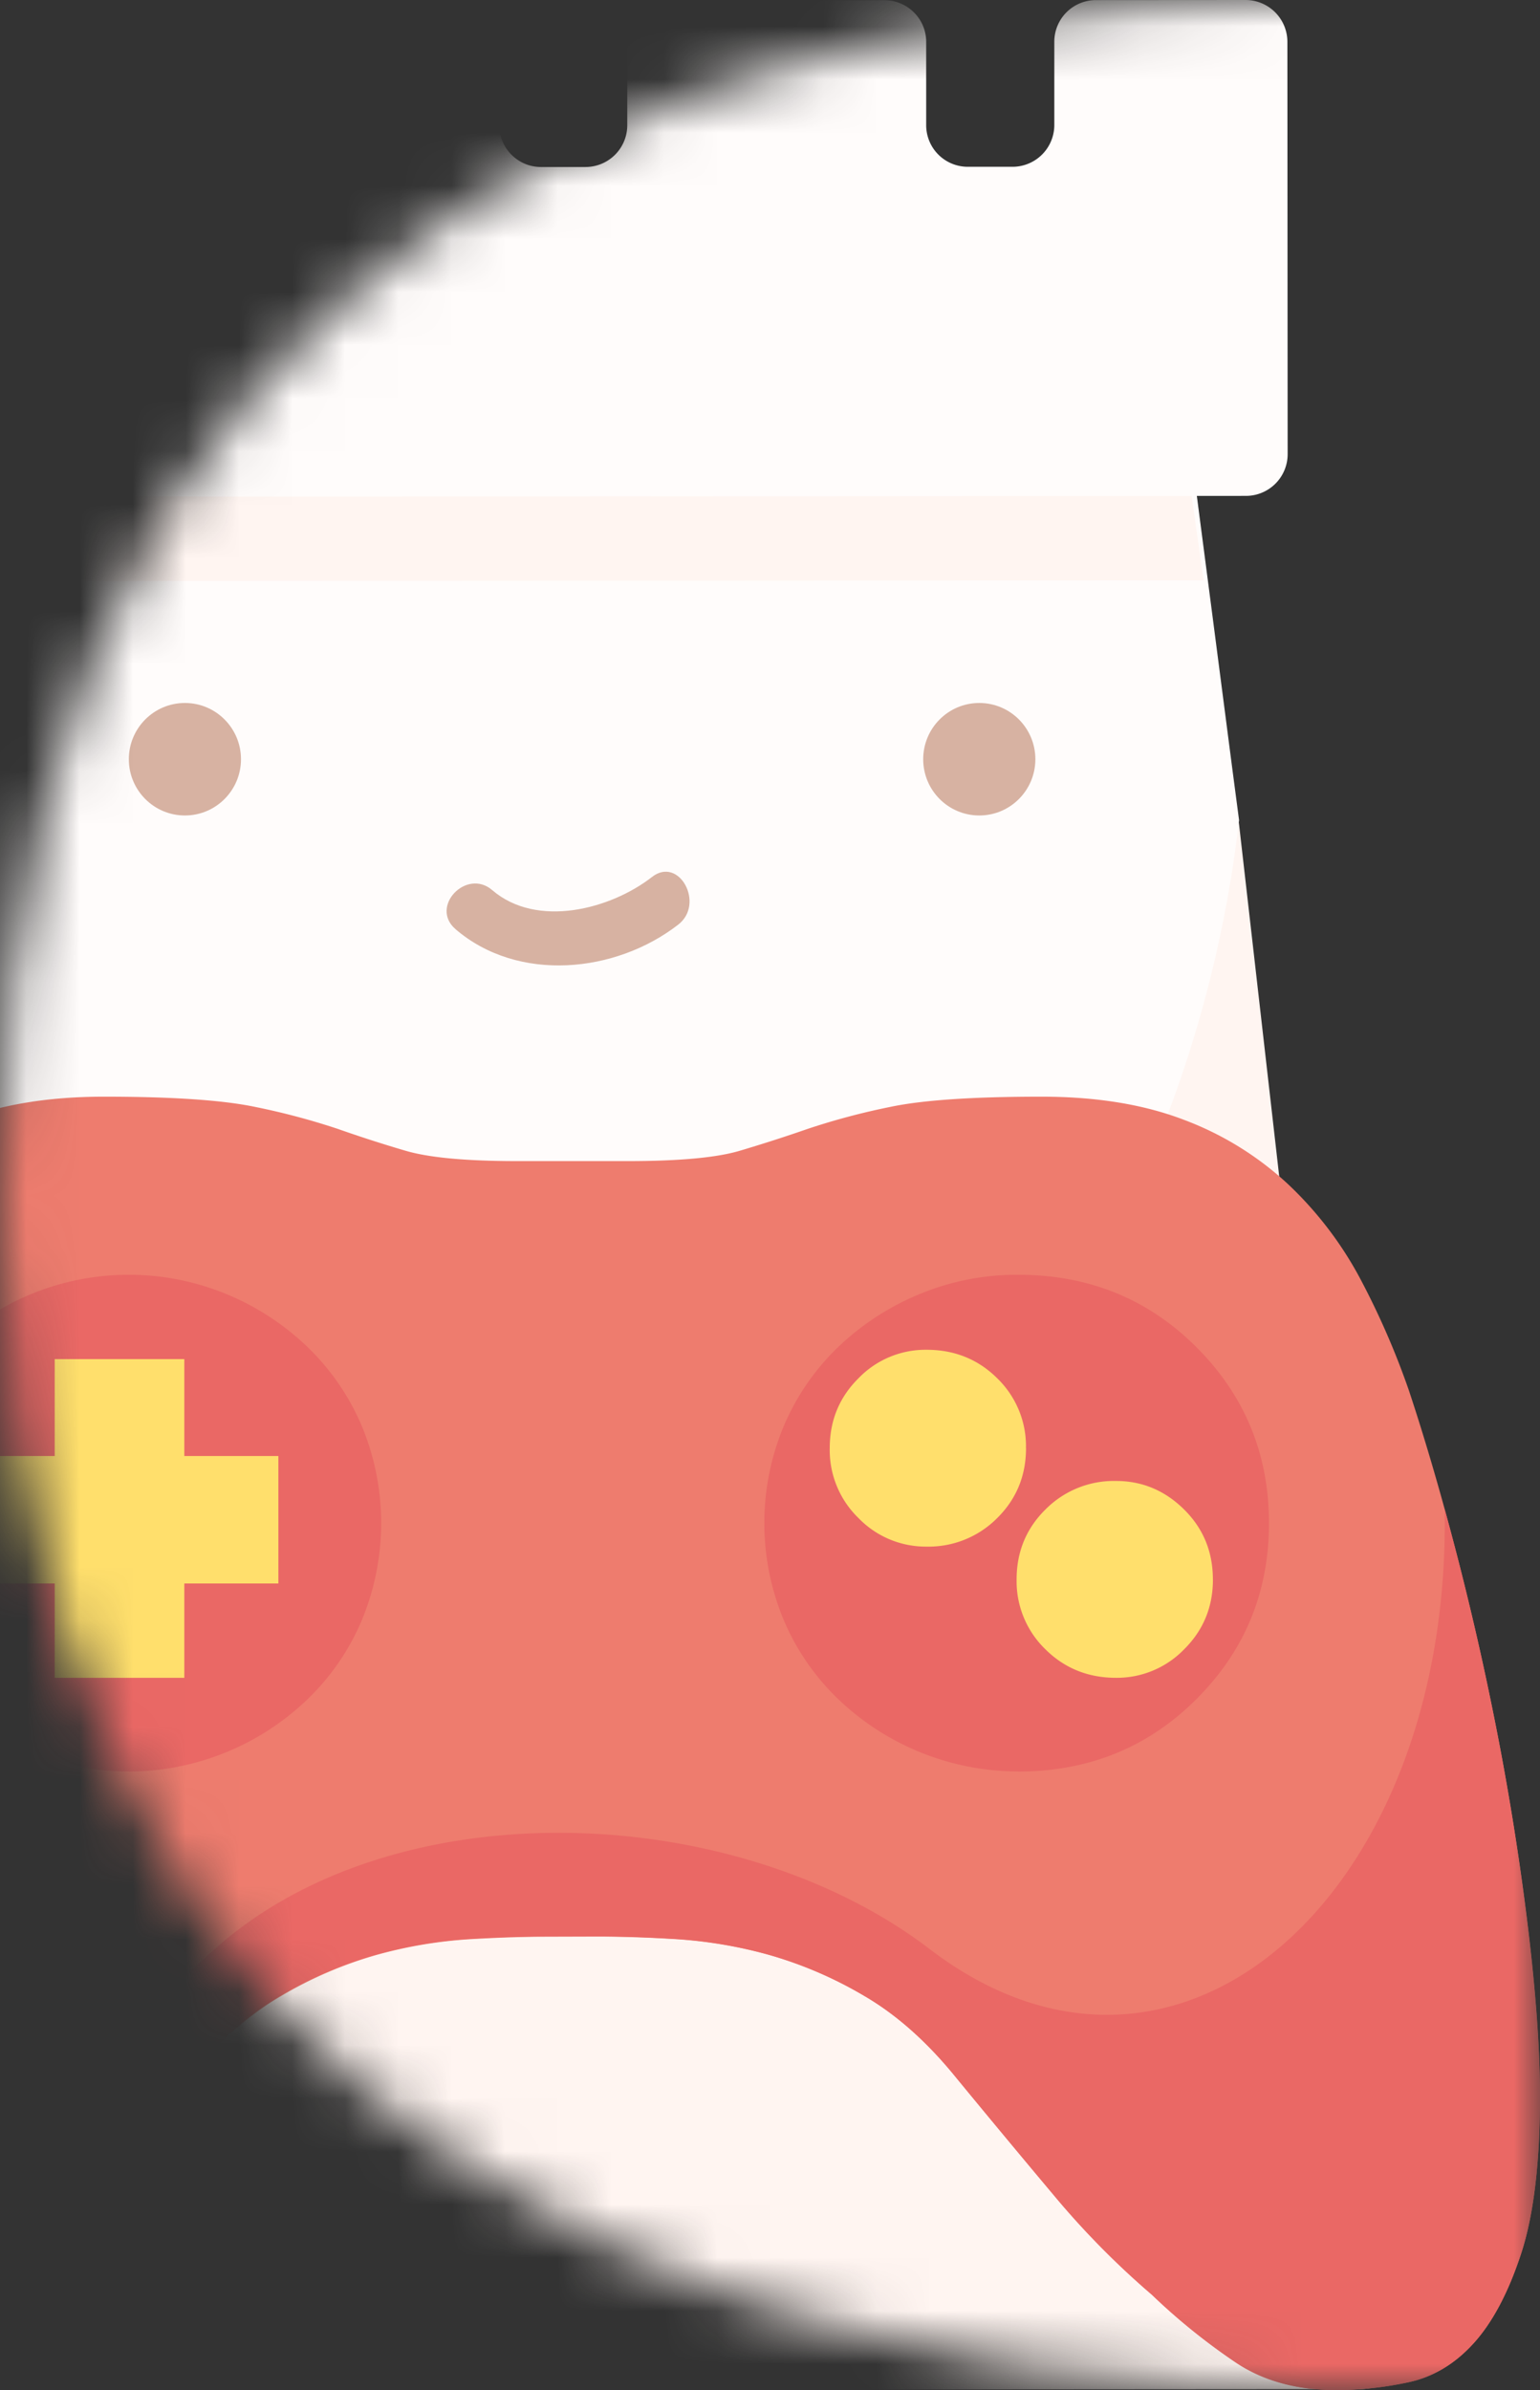
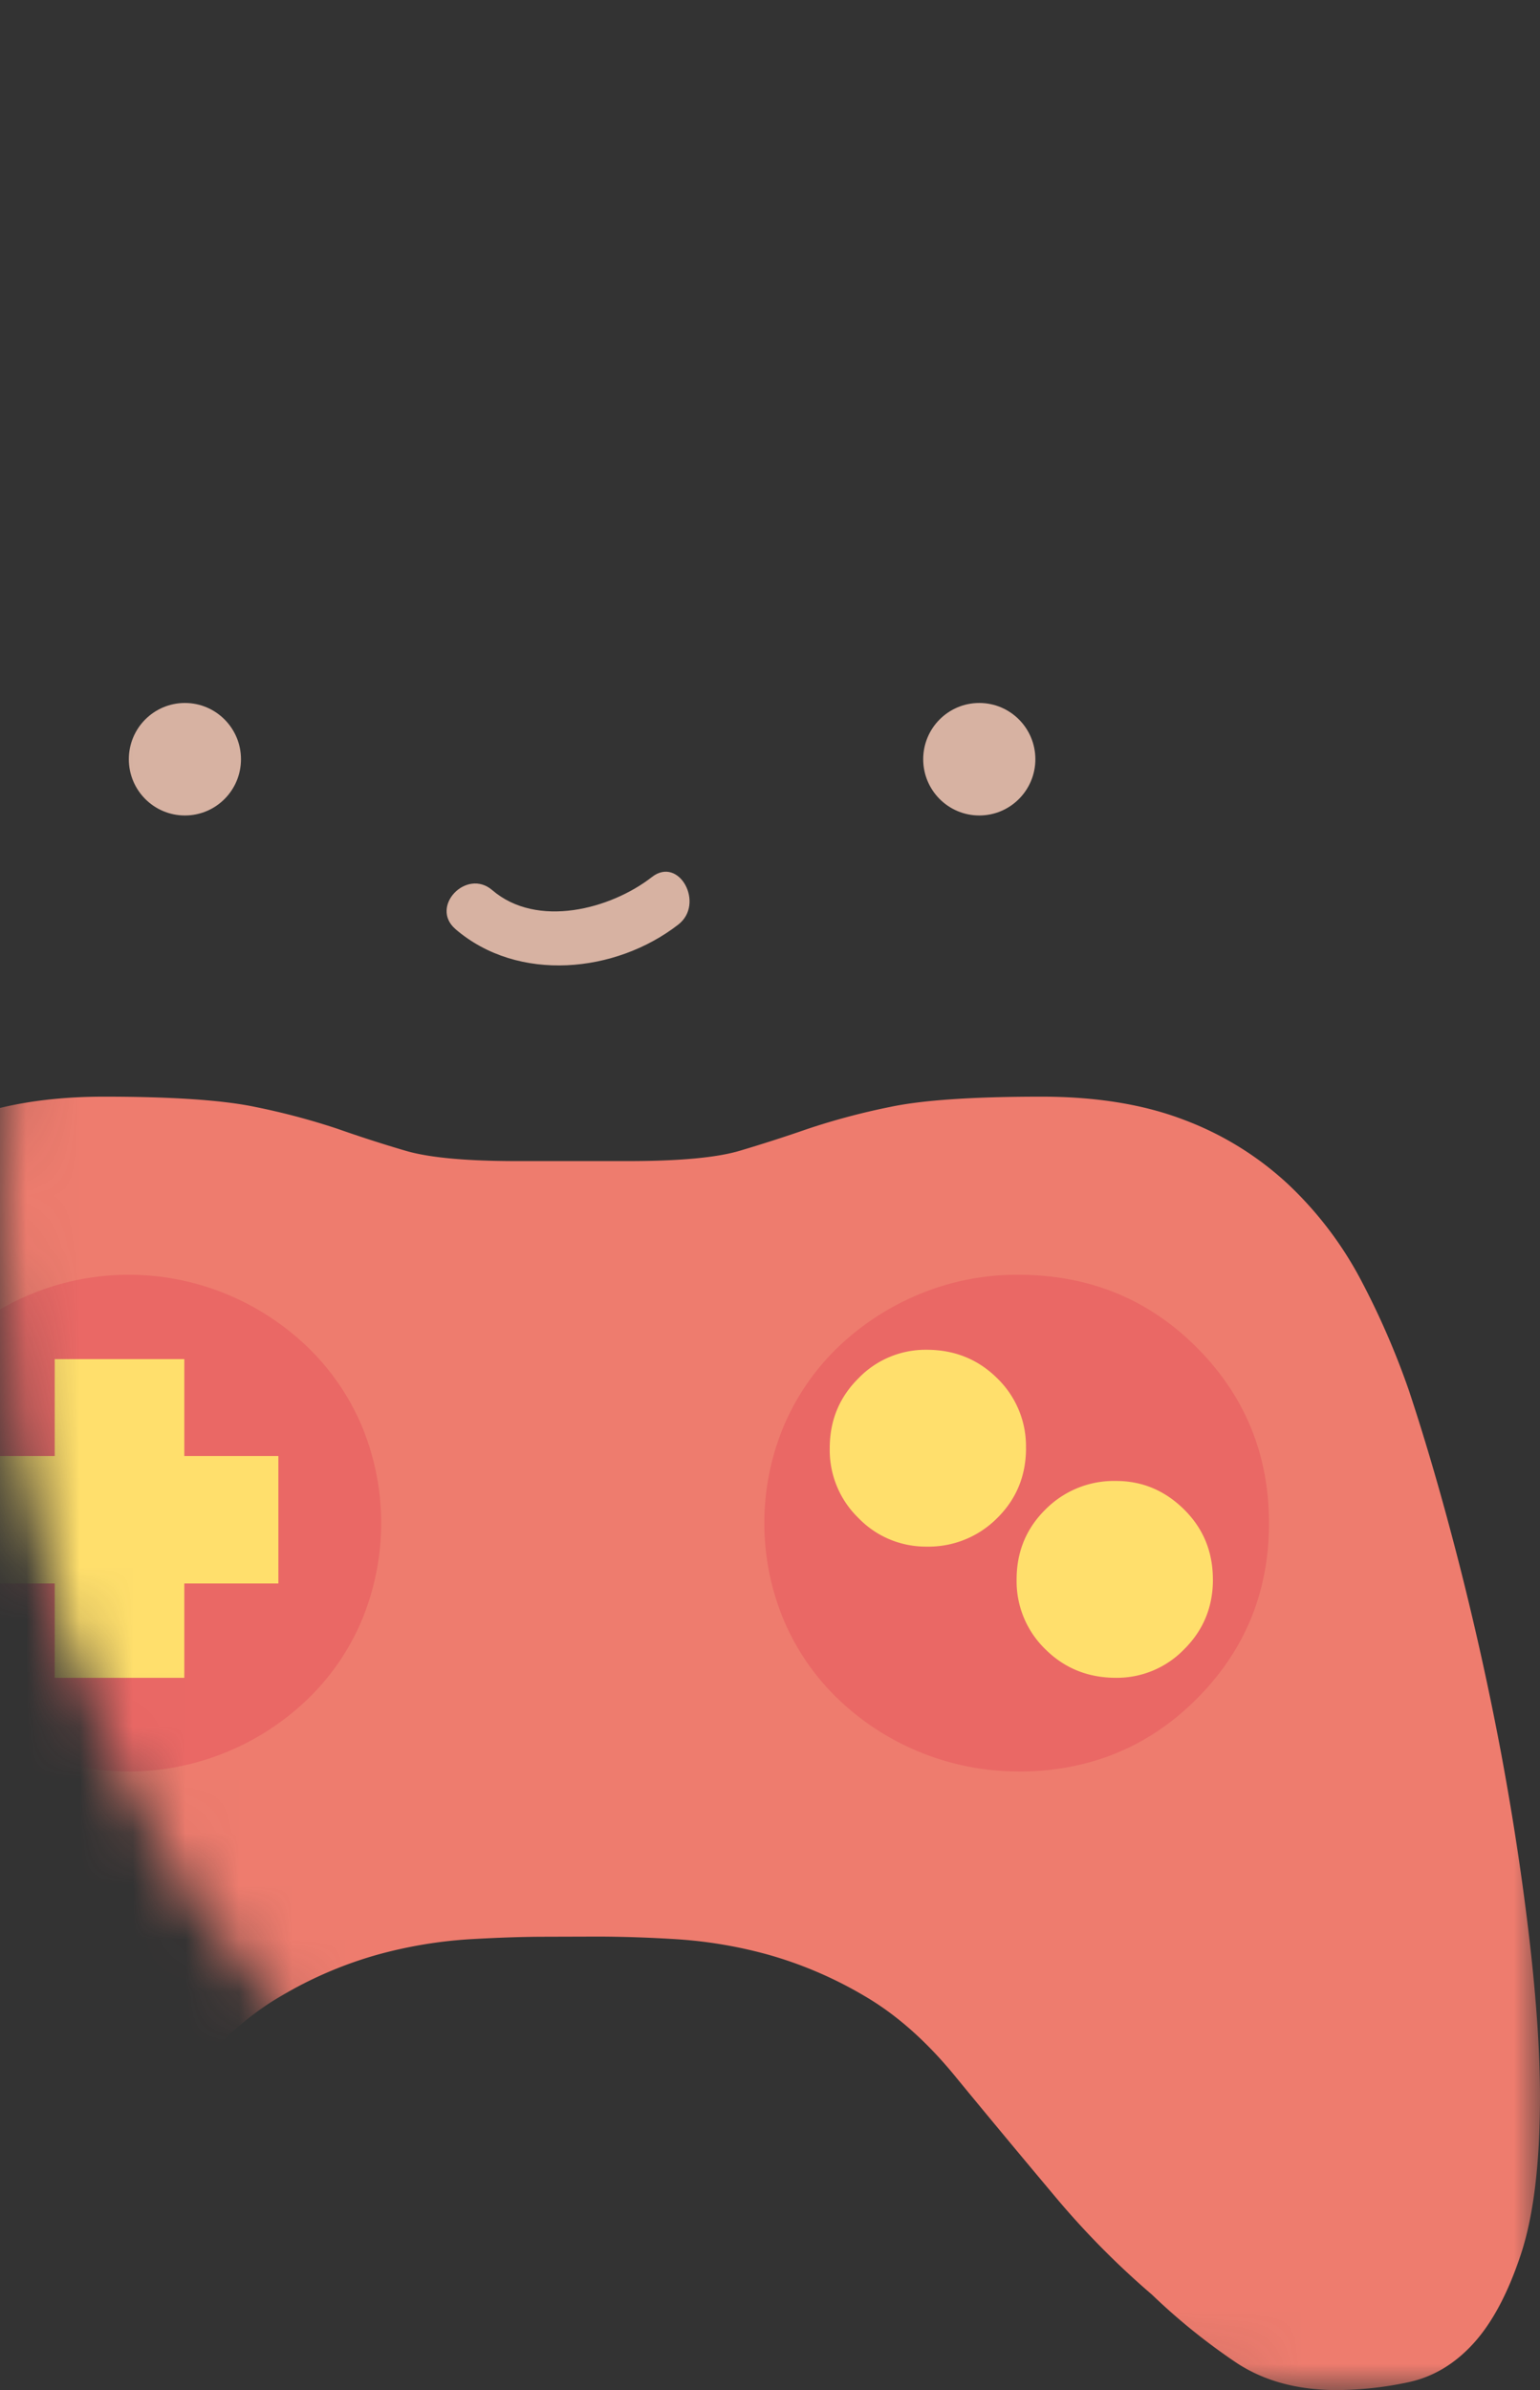
<svg xmlns="http://www.w3.org/2000/svg" xmlns:xlink="http://www.w3.org/1999/xlink" viewBox="0 0 29 45">
  <rect x="0" y="0" width="29" height="45" fill="#333333" stroke="none" />
  <defs>
    <path id="a" d="M29 0v44.999h-4.176C20.568 44.98.421 44.34.007 23.17L0 22.5C0 .675 19.031.02 24.69 0H29Z" />
  </defs>
  <g fill="none" fill-rule="evenodd">
    <mask id="b" fill="#fff">
      <use xlink:href="#a" />
    </mask>
    <g mask="url(#b)">
      <g transform="translate(-7.429)" fill-rule="nonzero">
-         <path fill="#FFF5F1" d="M33.058 44.98 3.373 45a.914.914 0 0 1-.712-.352c-.18-.224-.261-.52-.223-.815l.541-7.597.013-.097L6.13 11.705l.459-3.575c.065-.506.462-.883.932-.883l21.347-.015c.47.001.867.376.933.881l.463 3.575.375 2.886.125.965 3.226 28.27c.04.293-.041.591-.22.816a.914.914 0 0 1-.712.354Z" />
-         <path fill="#FFFCFB" d="M30.762 15.441c-1.35 11.657-11.266 20.711-23.305 20.72a23.536 23.536 0 0 1-4.219-.376l3.11-24.133.454-3.53c.065-.5.459-.872.924-.873l21.156-.017c.465.001.86.372.924.87l.46 3.53.37 2.852.126.957Z" />
-         <path fill="#FFF5F1" d="M30.093 10.926 6.16 10.94l.456-3.243a.933.933 0 0 1 .924-.802l21.169-.014c.465.001.86.342.925.8l.46 3.244Z" />
-         <path fill="#FFFCFB" d="m31.672.784.005 7.767a.786.786 0 0 1-.786.785l-25.697.017a.787.787 0 0 1-.79-.782L4.4.804a.783.783 0 0 1 .784-.787L7.998.015a.787.787 0 0 1 .788.784v1.567a.783.783 0 0 0 .787.784h.84a.787.787 0 0 0 .789-.785V.798a.783.783 0 0 1 .786-.786L16.044.01c.435 0 .787.35.788.784V2.36c0 .432.35.783.783.784h.84a.786.786 0 0 0 .786-.785V.792a.783.783 0 0 1 .785-.785l4.057-.003c.435 0 .787.351.787.784v1.568a.783.783 0 0 0 .787.784h.84a.787.787 0 0 0 .786-.785V.787a.783.783 0 0 1 .787-.785L30.884 0a.788.788 0 0 1 .788.784Z" />
        <ellipse cx="10.911" cy="14.294" fill="#D7B2A2" rx="1.056" ry="1.059" />
        <ellipse cx="25.87" cy="14.294" fill="#D7B2A2" rx="1.056" ry="1.059" />
        <path fill="#D7B2A2" d="M16.005 17.492c1.18 1.014 3.02.83 4.198-.086.503-.391.014-1.292-.495-.896-.782.61-2.168.972-3.01.248-.486-.417-1.182.313-.692.734h-.001Z" />
        <path fill="#EA6865" d="M9.855 34.676a6.07 6.07 0 0 0 2.364-.468 6.264 6.264 0 0 0 1.96-1.282 5.768 5.768 0 0 0 1.306-1.905 6.117 6.117 0 0 0 0-4.688 5.796 5.796 0 0 0-1.307-1.907 6.281 6.281 0 0 0-1.96-1.28 6.19 6.19 0 0 0-4.727 0c-.727.3-1.391.734-1.96 1.28a5.806 5.806 0 0 0-1.305 1.907 6.117 6.117 0 0 0 0 4.688 5.776 5.776 0 0 0 1.306 1.905 6.264 6.264 0 0 0 1.96 1.282c.748.313 1.552.472 2.363.468Zm16.66.089c1.701 0 3.134-.592 4.298-1.776 1.163-1.185 1.745-2.622 1.744-4.313 0-1.69-.581-3.128-1.744-4.313-1.163-1.186-2.596-1.777-4.298-1.775a5.988 5.988 0 0 0-2.367.476 6.286 6.286 0 0 0-1.959 1.299 5.875 5.875 0 0 0-1.307 1.935 6.285 6.285 0 0 0 0 4.757 5.846 5.846 0 0 0 1.307 1.934 6.272 6.272 0 0 0 1.962 1.3 6.007 6.007 0 0 0 2.364.476Z" />
        <path fill="#EE7C6E" d="M17.706 36.463c-.42 0-.903.016-1.451.048a8.494 8.494 0 0 0-1.719.29 7.589 7.589 0 0 0-1.814.778c-.613.355-1.193.873-1.74 1.552-.614.744-1.219 1.471-1.815 2.183a15.889 15.889 0 0 1-1.862 1.891c-.495.474-1.029.904-1.597 1.286-.516.34-1.145.509-1.886.509-.456 0-.91-.05-1.355-.145-.451-.097-.854-.34-1.21-.728-.354-.388-.652-.946-.894-1.674C.121 41.726 0 40.732 0 39.47c0-.808.065-1.778.194-2.91.13-1.133.306-2.305.532-3.518a54.864 54.864 0 0 1 1.741-6.863c.25-.727.558-1.433.92-2.11.352-.66.81-1.259 1.354-1.771a5.92 5.92 0 0 1 1.96-1.213c.757-.292 1.652-.438 2.685-.438 1.289 0 2.24.065 2.853.194.524.106 1.041.243 1.549.412.418.147.845.285 1.281.413.437.128 1.122.192 2.056.194h2.129c.967 0 1.669-.065 2.104-.194.436-.13.863-.267 1.282-.413a13.036 13.036 0 0 1 1.548-.412c.612-.13 1.564-.194 2.854-.194 1.032 0 1.927.146 2.685.437a5.93 5.93 0 0 1 1.959 1.212 6.913 6.913 0 0 1 1.354 1.771c.361.679.668 1.384.92 2.11.322.97.637 2.054.943 3.25.306 1.198.573 2.402.8 3.614.225 1.212.402 2.385.532 3.517.13 1.132.194 2.102.194 2.91 0 1.261-.121 2.256-.363 2.983-.242.728-.54 1.286-.895 1.674-.355.388-.766.631-1.234.728a6.58 6.58 0 0 1-1.33.145c-.742 0-1.37-.17-1.887-.509a11.727 11.727 0 0 1-1.596-1.286 15.726 15.726 0 0 1-1.862-1.891 274.422 274.422 0 0 1-1.814-2.183c-.55-.68-1.13-1.196-1.742-1.552a7.617 7.617 0 0 0-1.813-.777 8.514 8.514 0 0 0-1.719-.29 24.957 24.957 0 0 0-1.45-.05l-1.018.003Zm-7.852-3.11a4.874 4.874 0 0 0 3.369-1.364 4.495 4.495 0 0 0 1.02-1.487 4.767 4.767 0 0 0 0-3.653 4.52 4.52 0 0 0-1.02-1.486 4.898 4.898 0 0 0-1.527-.998 4.83 4.83 0 0 0-3.684 0 4.898 4.898 0 0 0-1.527.998 4.525 4.525 0 0 0-1.018 1.486 4.767 4.767 0 0 0 0 3.653 4.501 4.501 0 0 0 1.018 1.485c.442.427.96.765 1.527 1 .584.243 1.21.367 1.842.364v.002Zm16.744 0c1.331 0 2.452-.455 3.362-1.365.91-.91 1.366-2.013 1.365-3.312 0-1.298-.455-2.402-1.365-3.312-.91-.91-2.03-1.365-3.362-1.364a4.77 4.77 0 0 0-1.852.364 4.93 4.93 0 0 0-1.535.998 4.512 4.512 0 0 0-1.023 1.486 4.745 4.745 0 0 0 0 3.654c.237.559.585 1.064 1.023 1.485a4.908 4.908 0 0 0 3.387 1.364v.002Z" />
-         <path fill="#EA6865" d="M36.232 36.554a50.454 50.454 0 0 0-.532-3.52 55.691 55.691 0 0 0-1.067-4.622c.132 7.211-4.997 11.873-9.697 8.283-3.639-2.779-10.044-3.054-13.463 0C9.439 38.512 5.115 43.125 0 40.266c.041.89.156 1.618.345 2.185.242.728.54 1.287.895 1.675.355.39.758.632 1.21.729.445.096.9.145 1.355.145.742 0 1.371-.17 1.888-.51a11.872 11.872 0 0 0 1.597-1.286 15.899 15.899 0 0 0 1.863-1.893c.597-.711 1.202-1.44 1.816-2.184.548-.68 1.128-1.197 1.742-1.553a7.593 7.593 0 0 1 1.815-.777 8.498 8.498 0 0 1 1.72-.291 24.936 24.936 0 0 1 1.451-.049h1.016c.42 0 .903.016 1.452.049a8.518 8.518 0 0 1 1.72.29 7.62 7.62 0 0 1 1.814.778c.613.356 1.194.873 1.743 1.553.612.744 1.217 1.472 1.815 2.184.567.683 1.19 1.316 1.863 1.893.494.475 1.029.905 1.597 1.287.516.34 1.145.509 1.888.509a6.584 6.584 0 0 0 1.33-.145c.468-.097.88-.34 1.235-.729.356-.388.654-.946.896-1.675.242-.727.363-1.722.363-2.985-.002-.808-.067-1.779-.197-2.912Z" />
        <path fill="#FFDF6C" d="M12.671 29.812H10.9v1.776H8.459v-1.776H6.687v-2.4h1.772v-1.824H10.9v1.824h1.771zM26.75 27.264c0 .521-.182.96-.543 1.317a1.82 1.82 0 0 1-1.33.537 1.76 1.76 0 0 1-1.281-.537 1.78 1.78 0 0 1-.542-1.317c0-.519.18-.957.542-1.316a1.754 1.754 0 0 1 1.281-.536c.526 0 .97.179 1.33.536.357.346.553.823.542 1.316Zm3.52 2.472c0 .52-.182.958-.543 1.316a1.763 1.763 0 0 1-1.281.536c-.526 0-.97-.179-1.33-.536a1.782 1.782 0 0 1-.543-1.316c0-.52.181-.959.543-1.317a1.814 1.814 0 0 1 1.33-.537c.493 0 .92.18 1.281.537.361.357.542.796.542 1.317Z" />
      </g>
    </g>
  </g>
</svg>